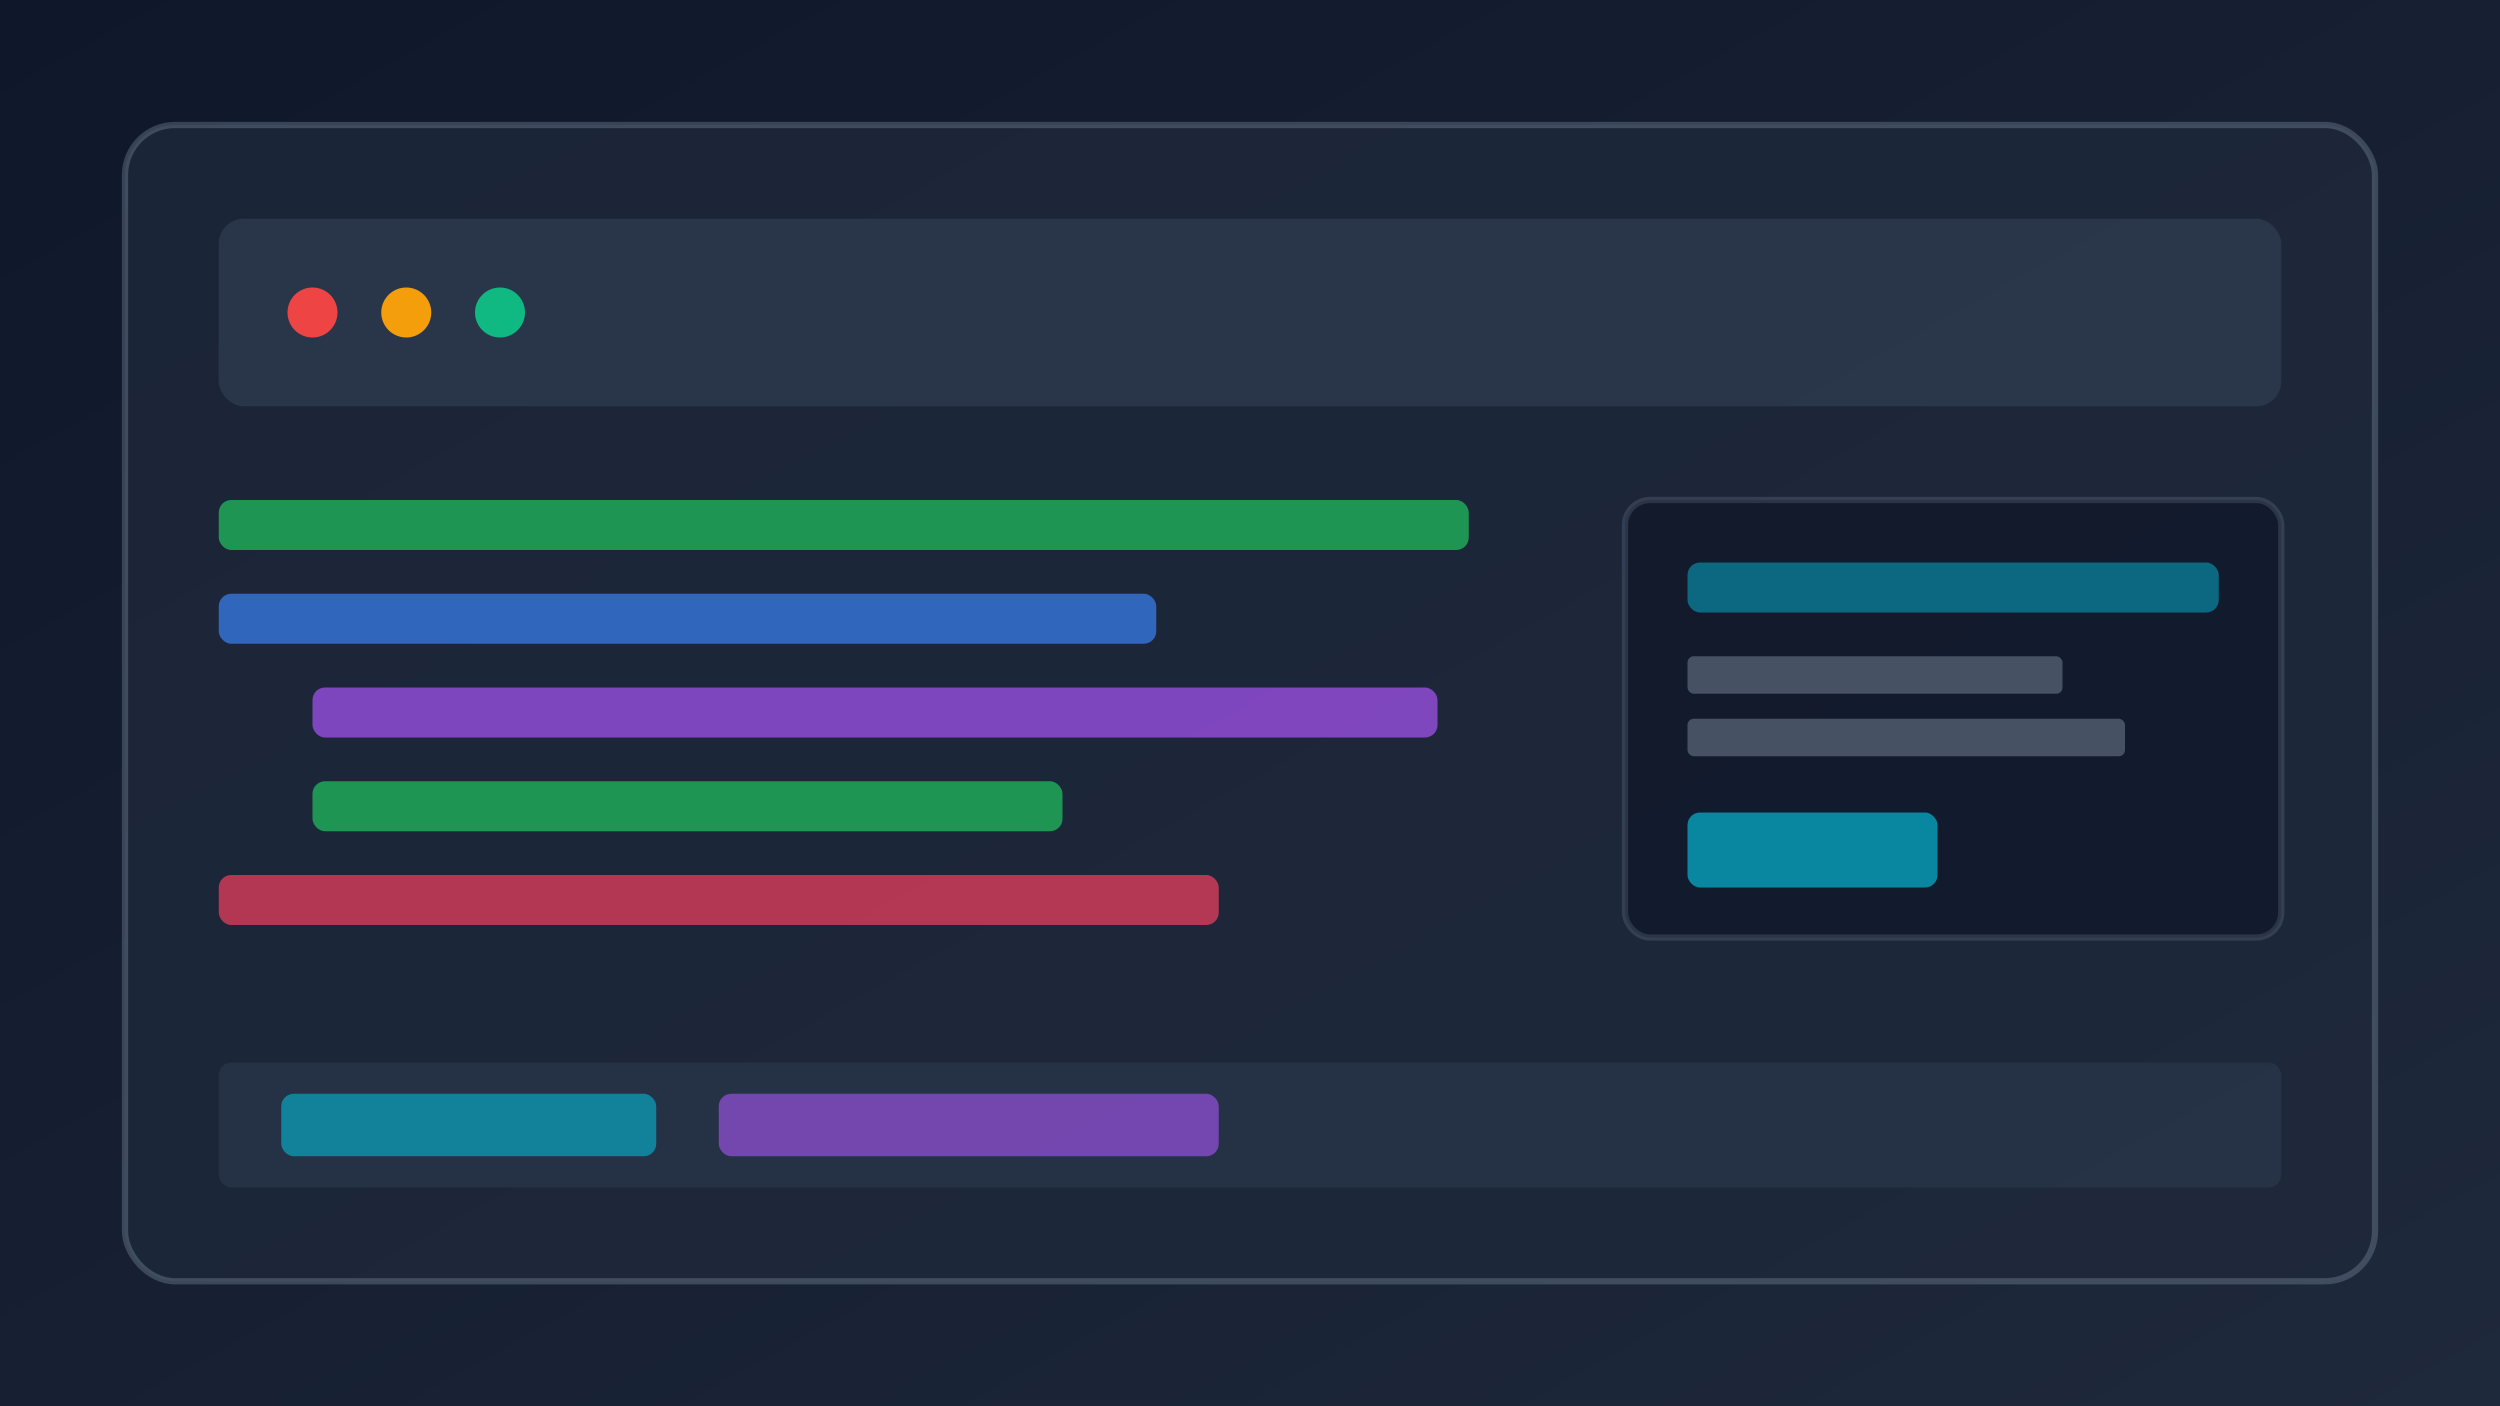
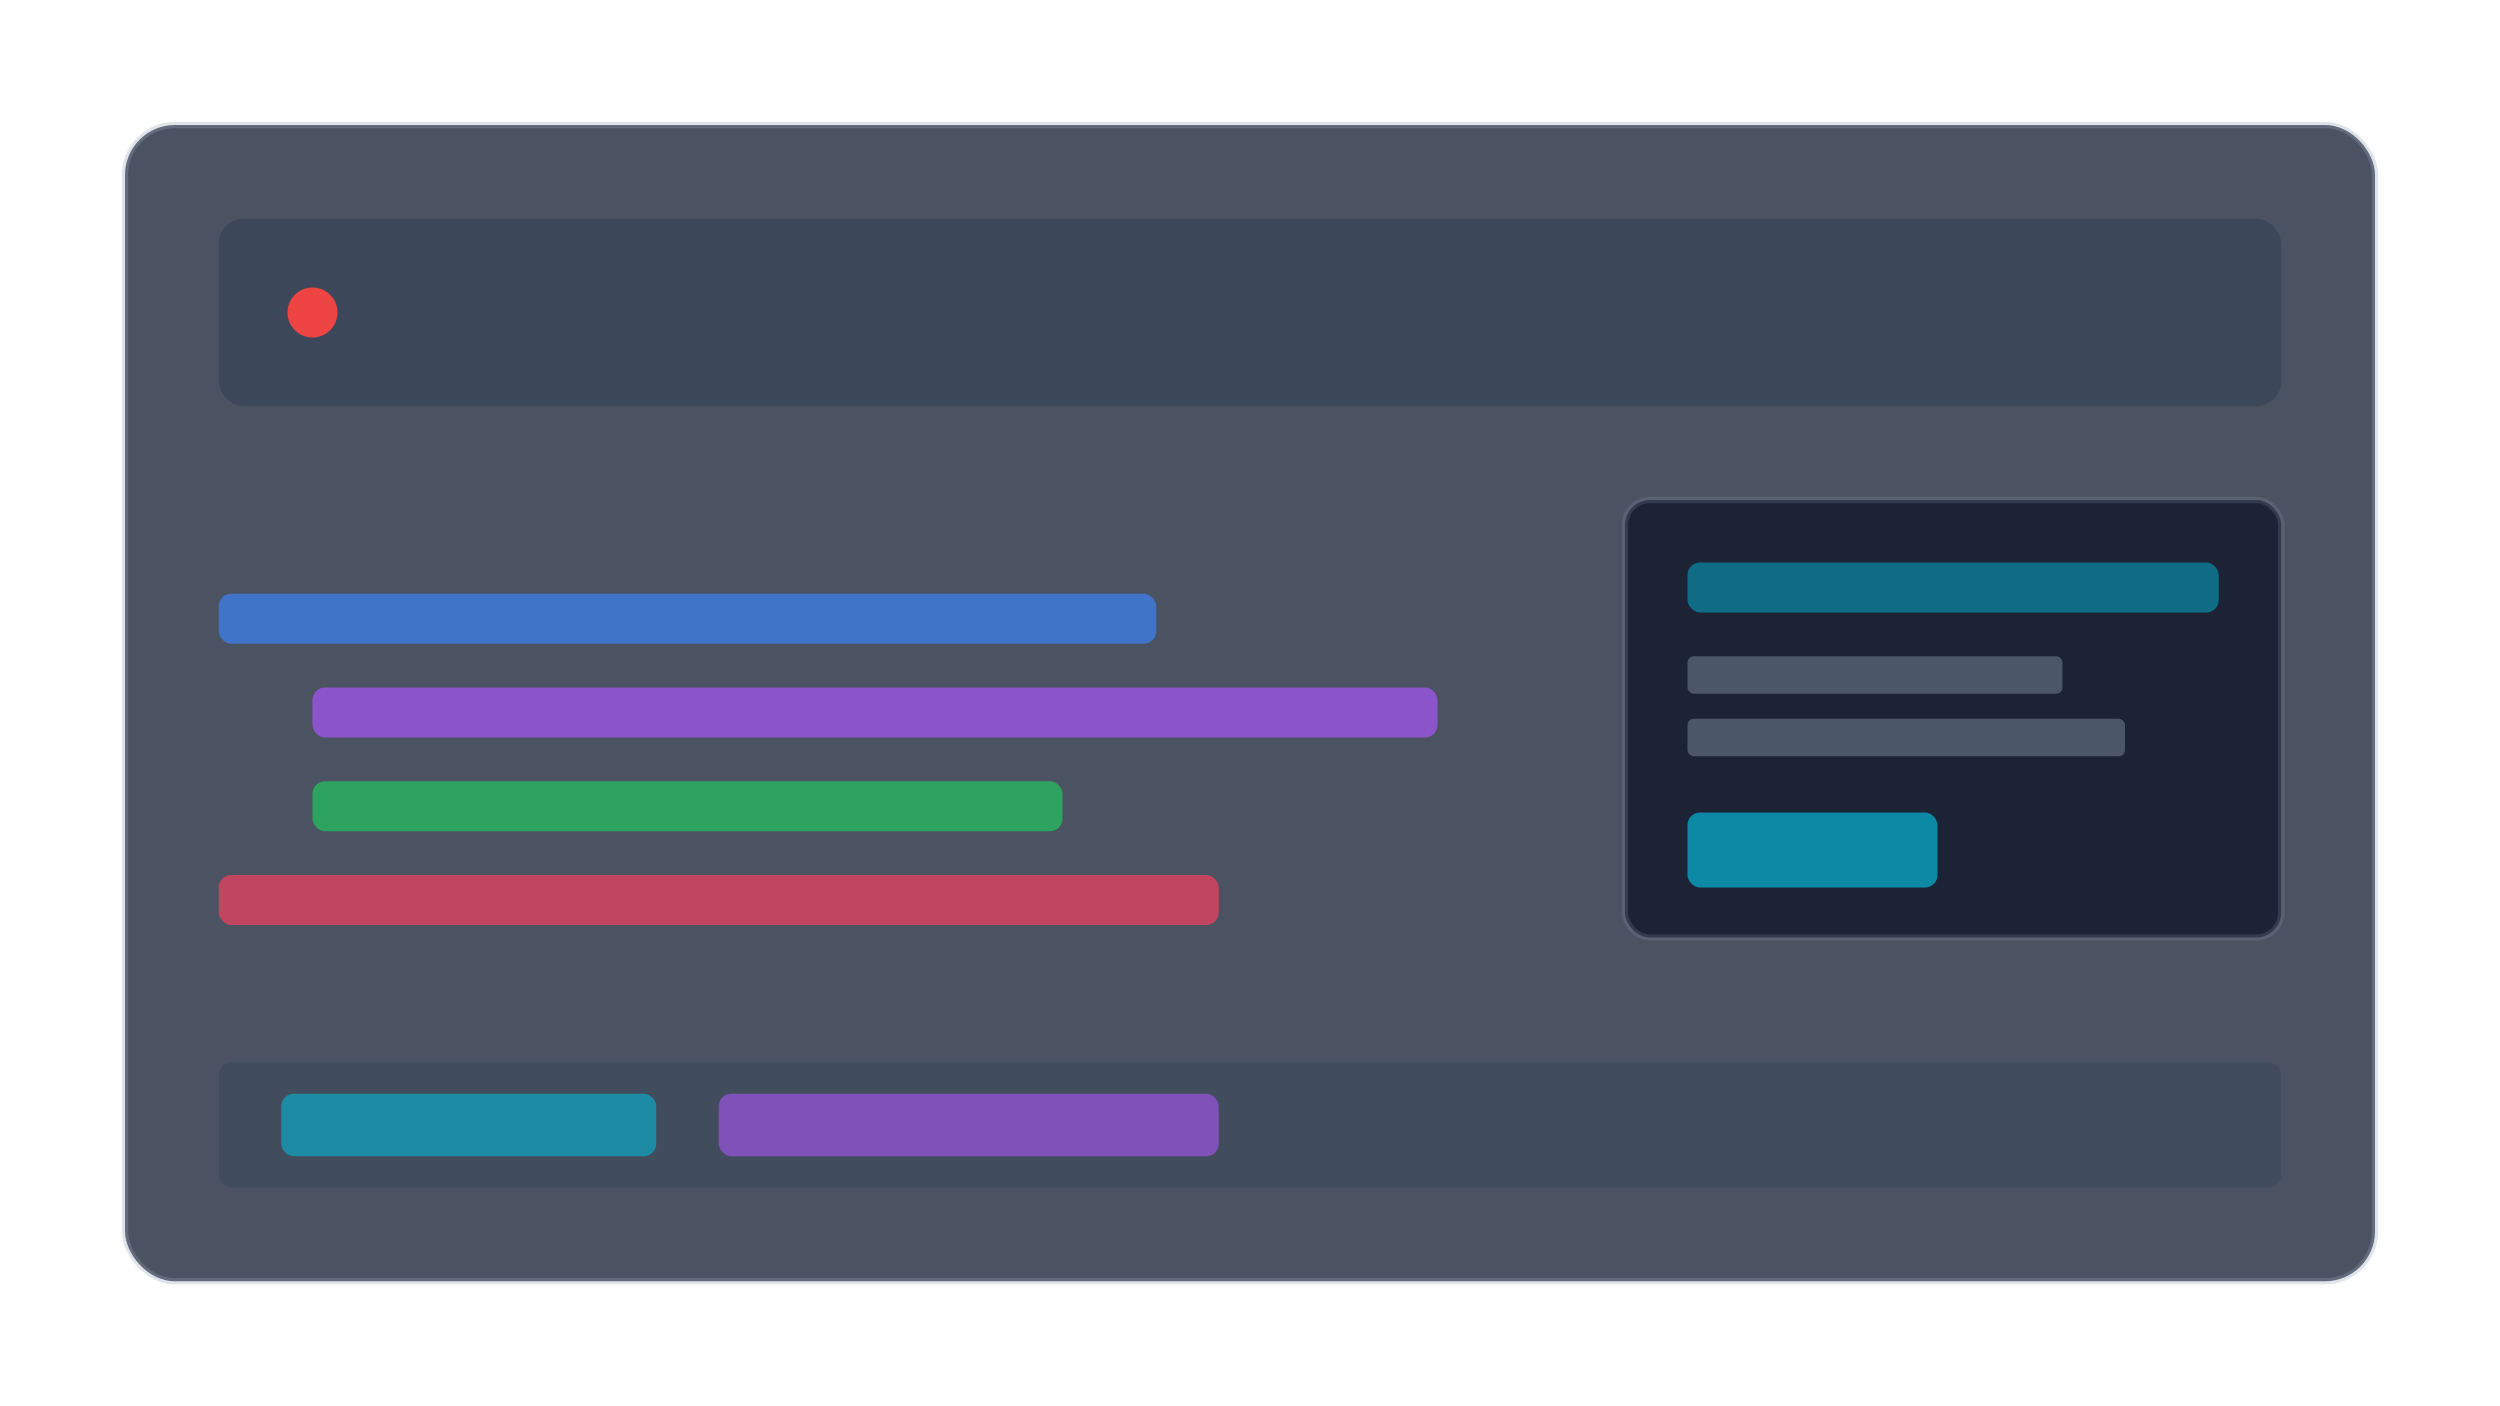
<svg xmlns="http://www.w3.org/2000/svg" width="400" height="225" viewBox="0 0 400 225" fill="none">
-   <rect width="400" height="225" fill="url(#gradient)" />
  <rect x="20" y="20" width="360" height="185" rx="8" fill="rgba(30, 41, 59, 0.8)" stroke="rgba(148, 163, 184, 0.3)" />
  <rect x="35" y="35" width="330" height="30" rx="4" fill="rgba(51, 65, 85, 0.6)" />
  <circle cx="50" cy="50" r="4" fill="#ef4444" />
-   <circle cx="65" cy="50" r="4" fill="#f59e0b" />
-   <circle cx="80" cy="50" r="4" fill="#10b981" />
-   <rect x="35" y="80" width="200" height="8" rx="2" fill="rgba(34, 197, 94, 0.7)" />
  <rect x="35" y="95" width="150" height="8" rx="2" fill="rgba(59, 130, 246, 0.7)" />
  <rect x="50" y="110" width="180" height="8" rx="2" fill="rgba(168, 85, 247, 0.7)" />
  <rect x="50" y="125" width="120" height="8" rx="2" fill="rgba(34, 197, 94, 0.7)" />
  <rect x="35" y="140" width="160" height="8" rx="2" fill="rgba(244, 63, 94, 0.7)" />
  <rect x="260" y="80" width="105" height="70" rx="4" fill="rgba(15, 23, 42, 0.8)" stroke="rgba(148, 163, 184, 0.2)" />
  <rect x="270" y="90" width="85" height="8" rx="2" fill="rgba(6, 182, 212, 0.5)" />
  <rect x="270" y="105" width="60" height="6" rx="1" fill="rgba(148, 163, 184, 0.4)" />
  <rect x="270" y="115" width="70" height="6" rx="1" fill="rgba(148, 163, 184, 0.4)" />
  <rect x="270" y="130" width="40" height="12" rx="2" fill="rgba(6, 182, 212, 0.7)" />
  <rect x="35" y="170" width="330" height="20" rx="2" fill="rgba(51, 65, 85, 0.4)" />
  <rect x="45" y="175" width="60" height="10" rx="2" fill="rgba(6, 182, 212, 0.6)" />
  <rect x="115" y="175" width="80" height="10" rx="2" fill="rgba(168, 85, 247, 0.6)" />
  <defs>
    <linearGradient id="gradient" x1="0%" y1="0%" x2="100%" y2="100%">
      <stop offset="0%" style="stop-color:rgba(15, 23, 42, 1);stop-opacity:1" />
      <stop offset="100%" style="stop-color:rgba(30, 41, 59, 1);stop-opacity:1" />
    </linearGradient>
  </defs>
</svg>